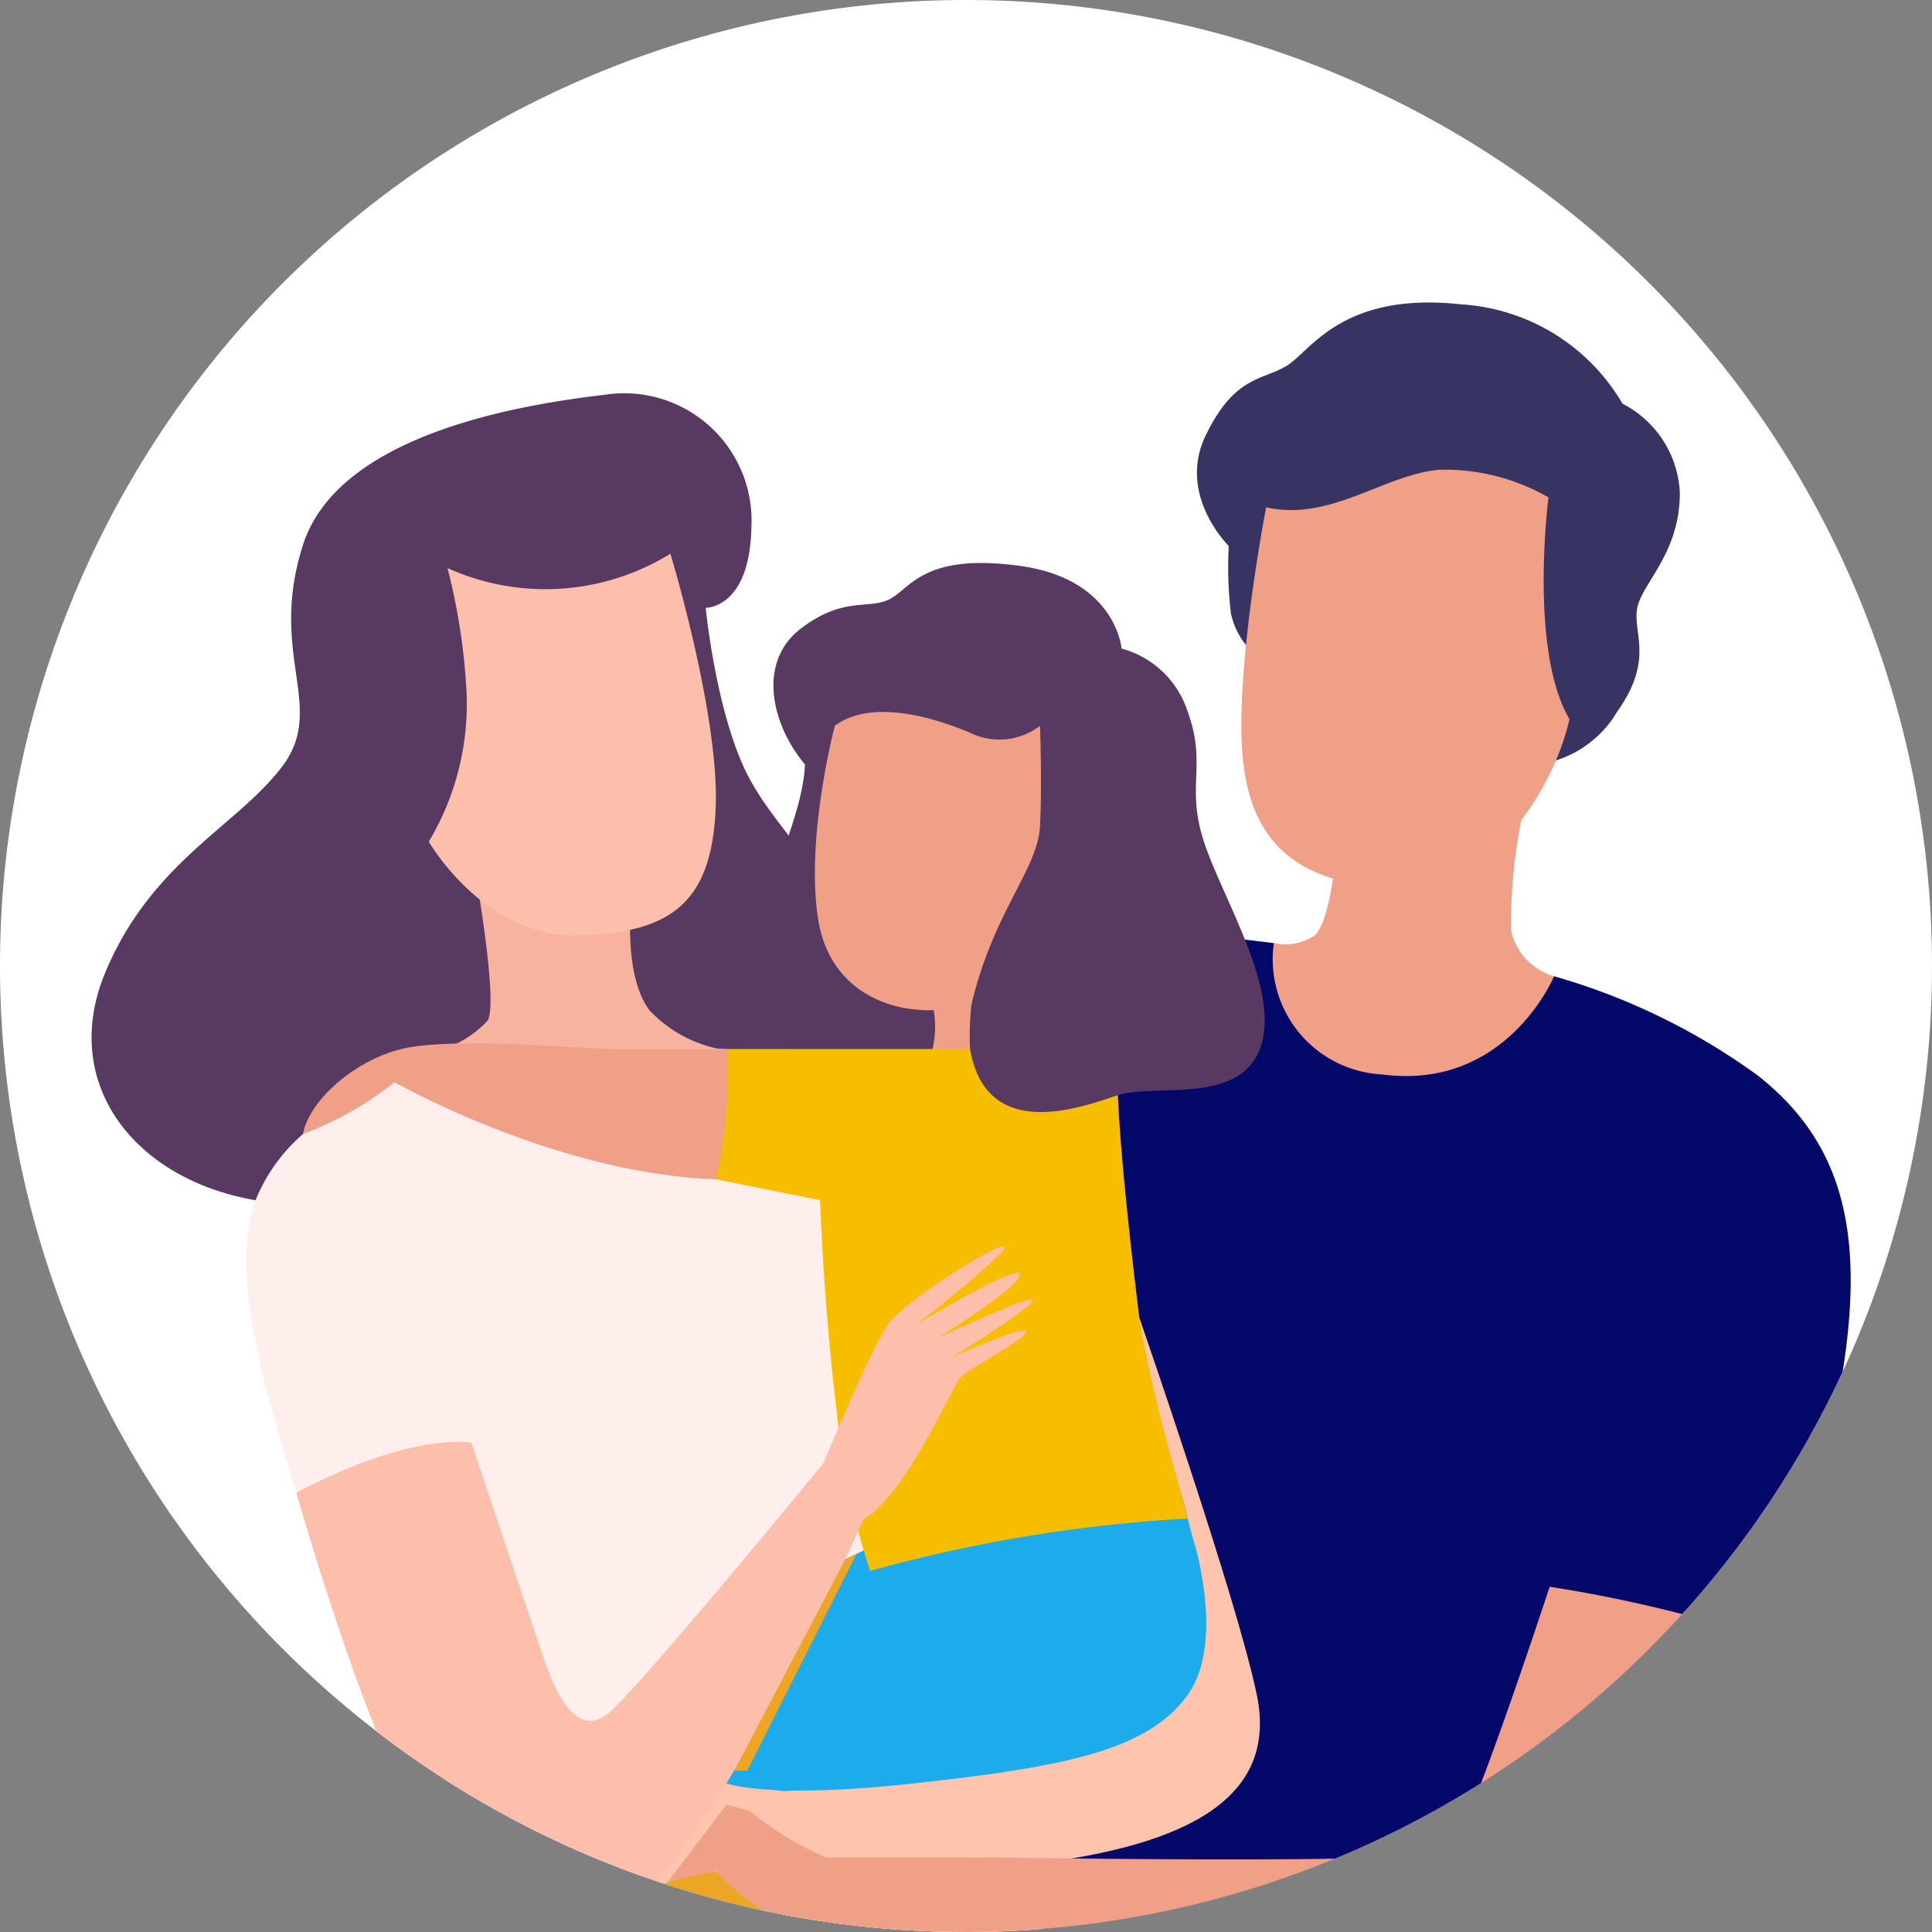
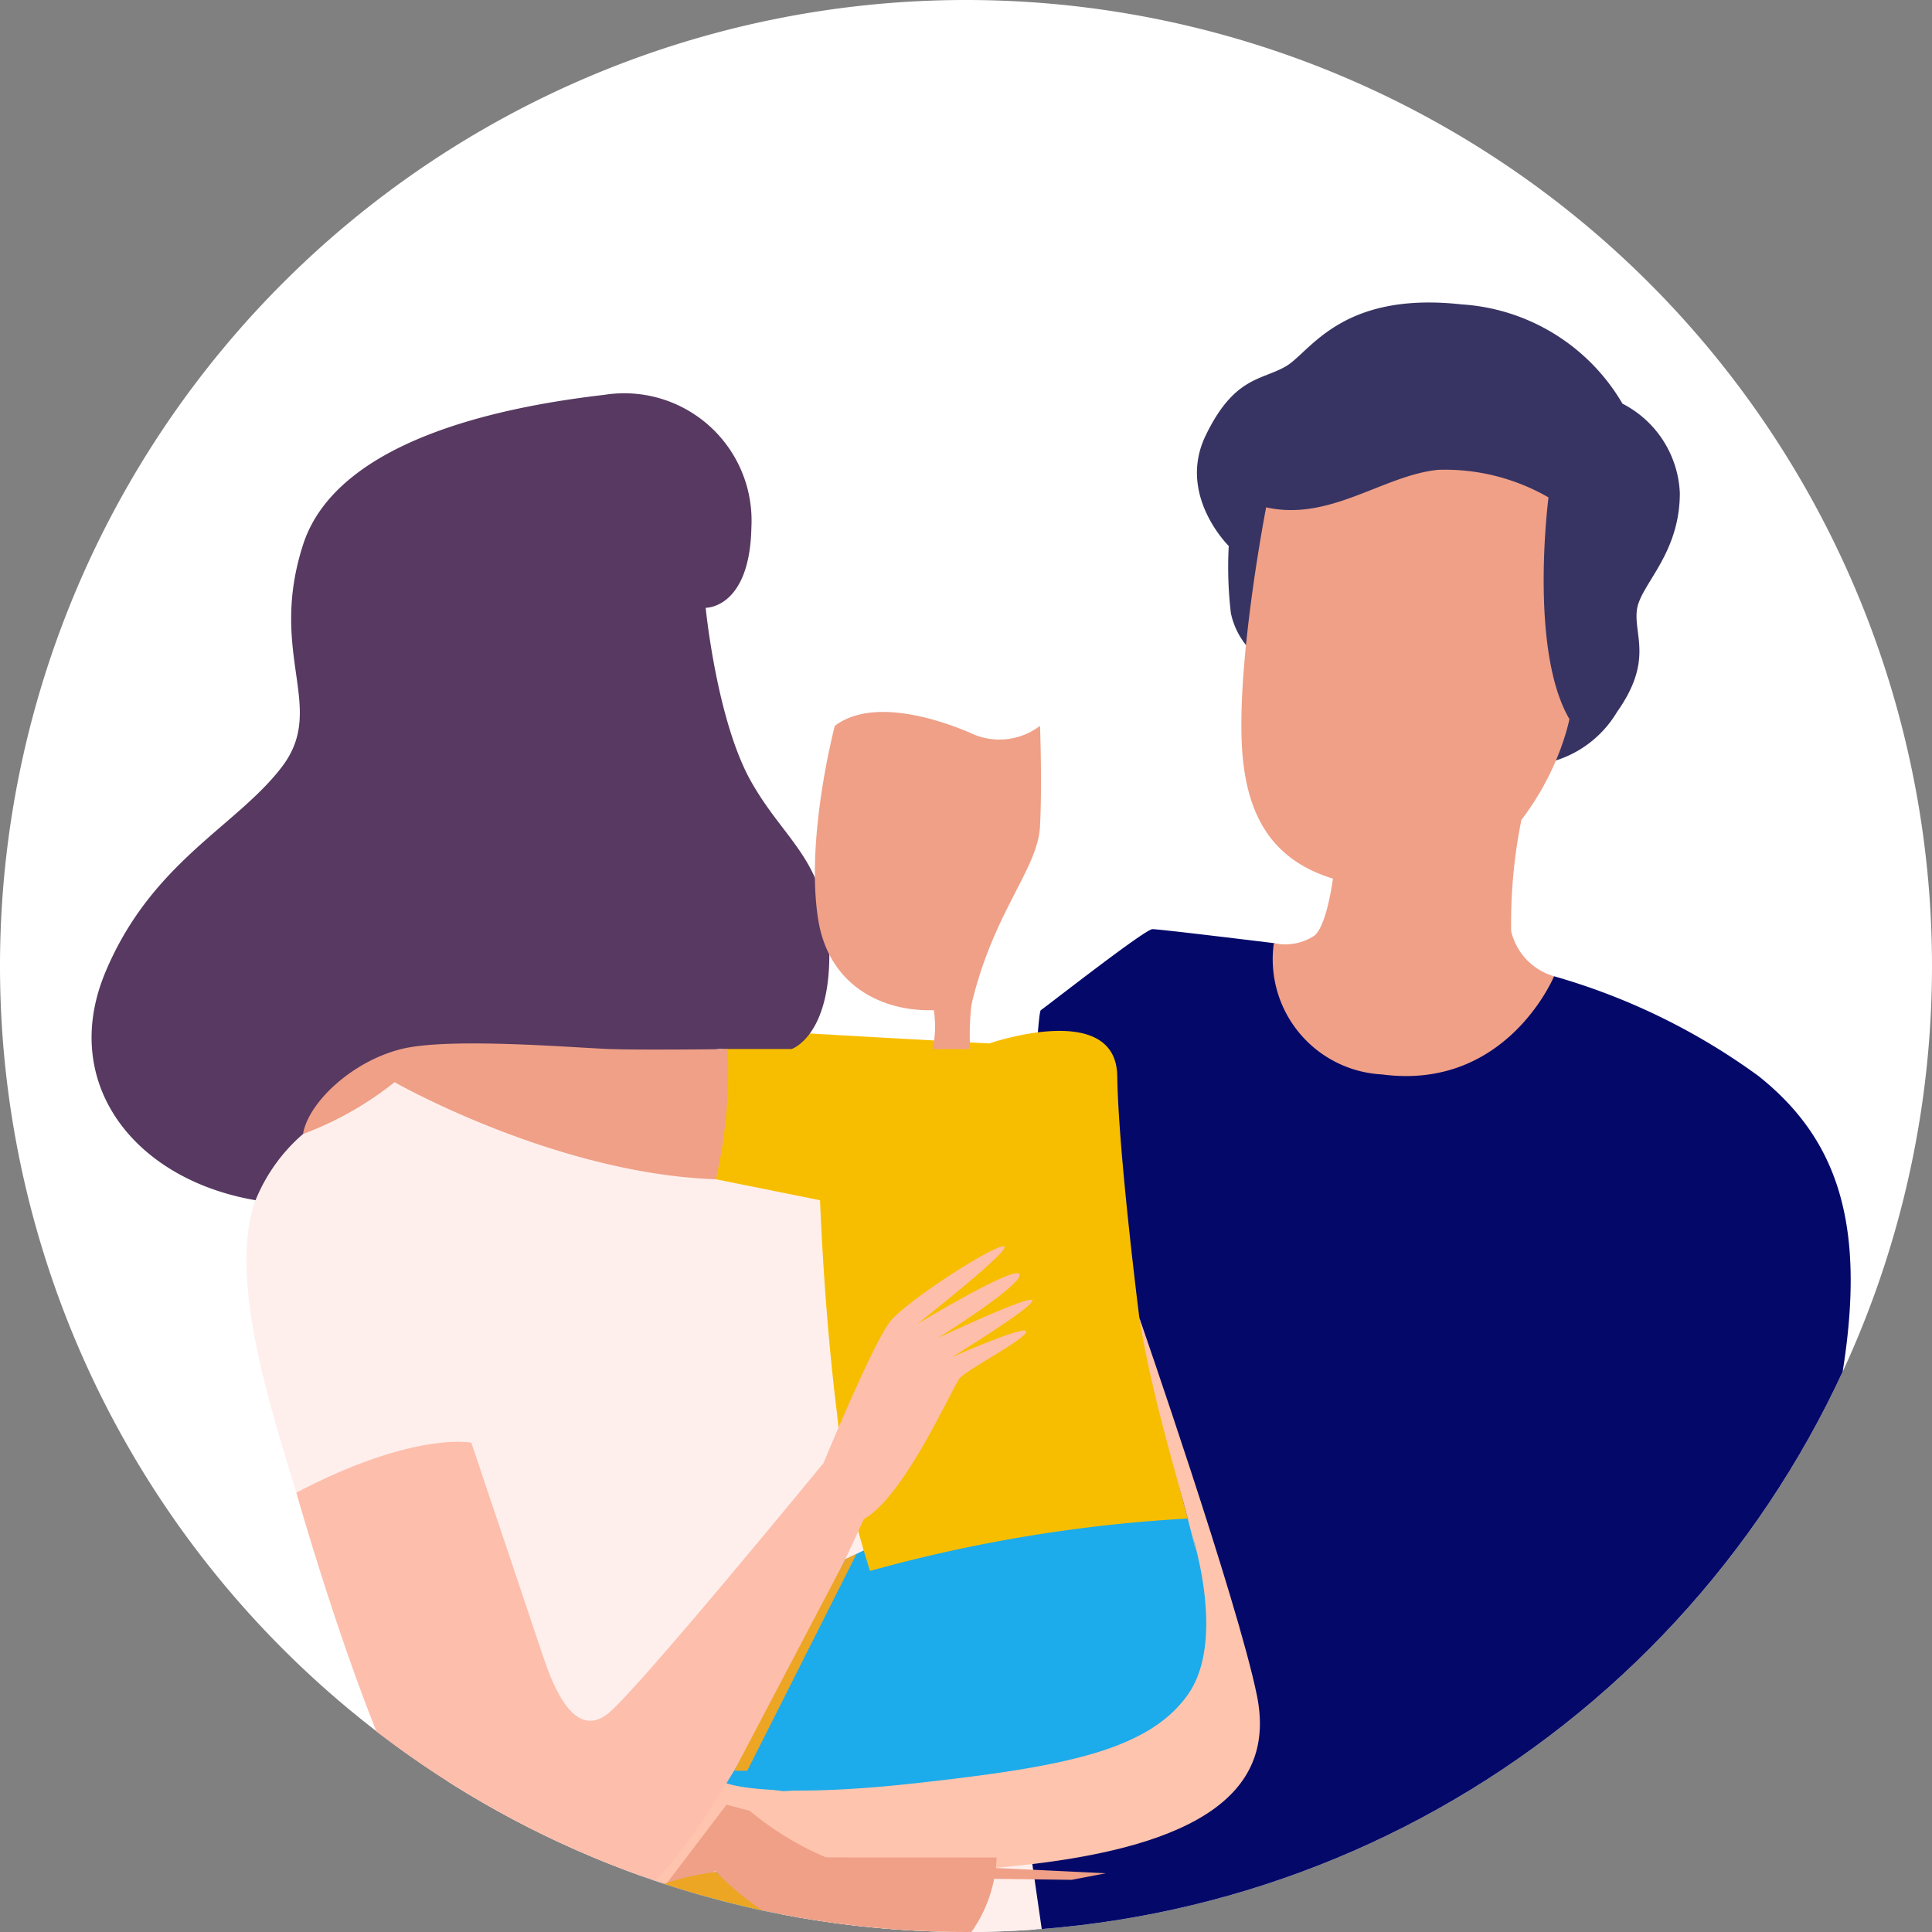
<svg xmlns="http://www.w3.org/2000/svg" width="90" height="90" viewBox="0 0 90 90">
  <rect x="0" y="0" width="90" height="90" fill="#808080" stroke="none" />
  <defs>
    <clipPath id="clip-path">
      <path id="Path_361157" data-name="Path 361157" d="M45,0a45,45,0,0,1,0,90,45.9,45.9,0,0,1-9.508-1.006A45.005,45.005,0,0,1,45,0Z" transform="translate(262 1017)" fill="#fff" stroke="#707070" stroke-width="1" />
    </clipPath>
    <clipPath id="clip-path-2">
      <rect id="Rectangle_13976" data-name="Rectangle 13976" width="81.946" height="81.908" fill="none" />
    </clipPath>
  </defs>
  <g id="Group_75348" data-name="Group 75348" transform="translate(-283 -7891)">
    <path id="Path_361088" data-name="Path 361088" d="M45,0A45,45,0,1,1,0,45,45,45,0,0,1,45,0Z" transform="translate(283 7891)" fill="#fff" />
    <g id="Mask_Group_58524" data-name="Mask Group 58524" transform="translate(21 6874)" clip-path="url(#clip-path)">
      <g id="Group_75116" data-name="Group 75116" transform="translate(266.266 1031.092)">
        <g id="Group_75115" data-name="Group 75115" clip-path="url(#clip-path-2)">
          <path id="Path_361089" data-name="Path 361089" d="M473.856,312.211l2.124-1.582a30.179,30.179,0,0,1,9.525,4.65c3.975,3.162,5.139,7.479,3.7,15.016a84.8,84.8,0,0,1-2.81,11.375l-4.569,10.553.485,8.223H452.9l-2.416-12.2s1.188-35.757,1.587-36.037,4.854-3.775,5.2-3.775,5.653.651,5.653.651Z" transform="translate(-407.851 -279.243)" fill="#040969" />
          <path id="Path_361090" data-name="Path 361090" d="M80.259,379.19s-2.261.543-3.6,4.14.82,10.039,1.9,13.619c3.186,4.266,8.994,17.885,8.994,17.885l-3.752,7.88h30.27l-1.225-8.46-9.07-34.23-20.489-2.809Z" transform="translate(-69.022 -341.511)" fill="#feefec" />
          <path id="Path_361091" data-name="Path 361091" d="M277.639,587.351l1.023,1.054s3.7,6.193-.512,10.253-17.677,5.807-17.677,5.807l-2.707,8.5h-6.373l2.4-10.337s4.043-9.6,4.043-9.809,6.921-3.495,6.921-3.495Z" transform="translate(-227.6 -531.759)" fill="#1cabeb" />
          <path id="Path_361092" data-name="Path 361092" d="M298.091,363.637a9.267,9.267,0,0,0,.869,1.2l4.852.977s.171,4.985.788,9.919a34.788,34.788,0,0,0,1.542,7.349,69.59,69.59,0,0,1,14.8-2.441c-.93-3.429-2.257-9.362-2.257-9.362s-.976-7.677-1.028-11.248-5.962-1.521-5.962-1.521-9.48-.509-10.188-.586a7.991,7.991,0,0,0-1.967,0c-.128.078-1.447,5.714-1.447,5.714" transform="translate(-269.877 -323.994)" fill="#f7be00" />
          <path id="Path_361093" data-name="Path 361093" d="M563.8,4.712a4.915,4.915,0,0,1,2.672,4.163c0,2.878-1.85,4.266-2,5.448s.771,2.356-.925,4.75a5.109,5.109,0,0,1-3.649,2.445l-12.758-4.78a3.543,3.543,0,0,1-1.581-2.261,18.284,18.284,0,0,1-.1-3.135s-2.415-2.364-1.079-5.139,2.621-2.57,3.752-3.238S550.695-.53,556.3.087a9.362,9.362,0,0,1,7.5,4.625" transform="translate(-492.485 0)" fill="#373463" />
          <path id="Path_361094" data-name="Path 361094" d="M28.607,54.892s.515,5.28,2.13,8.12,3.523,3.648,3.626,7.734-1.747,4.7-1.747,4.7H29.275L15.708,76.786H13.6L9.849,79.407a8.072,8.072,0,0,0-2.21,3.084c-5.7-.976-9.148-5.5-6.989-10.638s6.116-6.784,8.223-9.559S8.2,57.1,9.849,51.963s10.073-6.527,14.03-6.989a5.932,5.932,0,0,1,6.858,6.167c-.074,3.8-2.13,3.752-2.13,3.752" transform="translate(0 -40.672)" fill="#573961" />
-           <path id="Path_361095" data-name="Path 361095" d="M342,132.161a4.452,4.452,0,0,1,3.083,2.951c.925,2.548-.154,3.473.822,6.248s3.532,6.835,2.537,9.456-4.952,1.593-6.648,2.158-6.1,2.21-6.852-2.158c-.7-3.135-1.747,0-1.747,0h-6.561s-2.467-1.234-1.747-4.7,2.261-6.192,2.364-8.556c-1.593-1.9-2.21-4.78-.206-6.321s3.186-.874,4.163-1.388,1.593-2.158,6.064-1.542S342,132.161,342,132.161" transform="translate(-294.018 -116.039)" fill="#573961" />
-           <path id="Path_361096" data-name="Path 361096" d="M181.906,290s-.171,2.788.891,4.186a6.073,6.073,0,0,0,3.289,1.81l-3.015,1.782L173.2,296a5.077,5.077,0,0,0,2.056-1.324c.48-.754-.445-6.145-.445-6.145Z" transform="translate(-156.81 -261.218)" fill="#f7b39f" />
          <path id="Path_361097" data-name="Path 361097" d="M360.483,475.961l-.316-1.322s2.347-5.691,3.135-6.639,4.74-3.508,5.268-3.47-4.028,3.615-4.028,3.615,4.678-2.827,4.765-2.3-3.812,2.959-3.812,2.959,4.495-2.127,4.409-1.74-3.746,2.625-3.746,2.625,3.477-1.538,3.46-1.187-2.765,1.769-3.1,2.171-2.546,5.483-4.471,6.568-1.568-1.283-1.568-1.283" transform="translate(-326.078 -420.562)" fill="#fdbeac" />
-           <path id="Path_361098" data-name="Path 361098" d="M177.218,123.639s2.313,7.606,2.107,11.923-2.056,5.756-6.424,5.859-6.938-4.368-6.938-4.368a12.492,12.492,0,0,0,1.747-7.195,29.23,29.23,0,0,0-.874-5.55,11.074,11.074,0,0,0,10.381-.668" transform="translate(-150.255 -111.937)" fill="#fdbeac" />
          <path id="Path_361099" data-name="Path 361099" d="M123.848,364.925s-3.854.051-5.448,0-7.5-.565-9.765,0-4.317,2.467-4.574,3.957a15.533,15.533,0,0,0,4.266-2.415s7.478,4.266,14.968,4.523a22.783,22.783,0,0,0,.552-6.064" transform="translate(-94.213 -330.147)" fill="#efa087" />
          <path id="Path_361100" data-name="Path 361100" d="M413.928,342.115h1.747a12.368,12.368,0,0,1,.069-2.107c.137-1.216-1.816,0-1.816,0a4.878,4.878,0,0,1,0,2.107" transform="translate(-374.75 -307.337)" fill="#efa087" />
          <path id="Path_361101" data-name="Path 361101" d="M295.25,499.568s4.591,13.225,5.482,17.611-2.467,7.058-11.375,7.949-12.814,0-12.814,0l-4.334,1.163,3.512-5.069,2.947.411s10.347-.548,14.047-1.782,5.824-3.015,5.619-6.51-2.124-7.949-3.084-13.773" transform="translate(-246.445 -452.285)" fill="#ffc4ad" />
-           <path id="Path_361102" data-name="Path 361102" d="M459.388,632.057s-3.837,11.718-4.66,12.334-21.516.274-21.516.274l-.822,3.563s19.461,7.469,26.245,5.619,11.375-19.187,11.375-19.187a63.485,63.485,0,0,0-10.621-2.6" transform="translate(-391.465 -572.234)" fill="#efa087" />
          <path id="Path_361103" data-name="Path 361103" d="M314.407,768.834s-5.413.824-8.223-.307a9.078,9.078,0,0,1-4.111-3.256l13.569.006a6.445,6.445,0,0,1-1.234,3.557" transform="translate(-273.482 -692.84)" fill="#efa087" />
          <path id="Path_361104" data-name="Path 361104" d="M567.082,83.842S565.592,91.5,566,95.56s2.672,5.773,6.989,6.047,7.452-4.454,8.223-7.9c-1.9-3.238-.976-10.33-.976-10.33a9.658,9.658,0,0,0-5.139-1.285c-2.57.257-5.036,2.416-8.017,1.747" transform="translate(-512.367 -74.298)" fill="#efa087" />
          <path id="Path_361105" data-name="Path 361105" d="M581.568,260.5a5.372,5.372,0,0,0,5.037,6.116c5.807.771,8.017-4.574,8.017-4.574a2.858,2.858,0,0,1-2-2.107,24.337,24.337,0,0,1,.475-5.165l-8.7,2.133s-.257,2.625-.925,3.239a2.471,2.471,0,0,1-1.9.358" transform="translate(-526.493 -230.657)" fill="#efa087" />
          <path id="Path_361107" data-name="Path 361107" d="M356.9,202.161s-1.388,5.242-.771,9.045,4.317,4.78,7.144,3.906c1.028-4.317,3.084-6.27,3.186-8.274s0-4.677,0-4.677a3.115,3.115,0,0,1-3.289.308c-2.03-.848-4.7-1.49-6.27-.308" transform="translate(-322.277 -182.441)" fill="#efa087" />
          <path id="Path_361109" data-name="Path 361109" d="M292.1,732.3l-3.912-.051a45.772,45.772,0,0,0-5.774,0c-2.226.223-4.384-.6-5.772-.651s-1.658.733-1.1,1.329a13.324,13.324,0,0,0-3.34.9l3.821-5.026,1.078.282a14.307,14.307,0,0,0,3.7,2.231,66.977,66.977,0,0,0,6.784.39c1.182.051,6.112.29,6.112.29Z" transform="translate(-246.446 -658.822)" fill="#efa087" />
          <path id="Path_361111" data-name="Path 361111" d="M100.8,563.037s3.084,10.9,5.687,15.281,6.852,7.058,10.964,2.878,9.78-16.914,9.78-16.914l-1.884-2.606s-8.856,10.817-10.09,11.708-2.193-.411-2.946-2.672-3.358-10-3.358-10-2.672-.548-8.154,2.33" transform="translate(-91.264 -507.599)" fill="#fdbeac" />
          <path id="Path_361112" data-name="Path 361112" d="M334.2,604.361a6.635,6.635,0,0,1-4.25,8.24c-6.133,2.5-16.78,2.562-16.78,2.562l-.59.976s1.849.763,8.77,0,10.851-1.516,12.706-4.12.143-7.658.143-7.658" transform="translate(-282.994 -547.159)" fill="#1cabeb" />
          <path id="Path_361113" data-name="Path 361113" d="M321.478,616.119l-5.178,9.856h.606L322,615.868Z" transform="translate(-286.362 -557.578)" fill="#eca624" />
          <path id="Path_361115" data-name="Path 361115" d="M323.725,797.26l-2.382,4.99h-2.619l1.855-5.822a10.239,10.239,0,0,0,3.147.832" transform="translate(-288.557 -721.048)" fill="#eca624" />
          <path id="Path_361116" data-name="Path 361116" d="M266.988,774.162a4.05,4.05,0,0,1,3.492-.259,4.546,4.546,0,0,1,2.93,2.21l.488-1.336a12.532,12.532,0,0,1-3.075-2.346,12.085,12.085,0,0,0-3.34.9l-.375.319Z" transform="translate(-241.718 -699.321)" fill="#eca624" />
        </g>
      </g>
    </g>
  </g>
</svg>